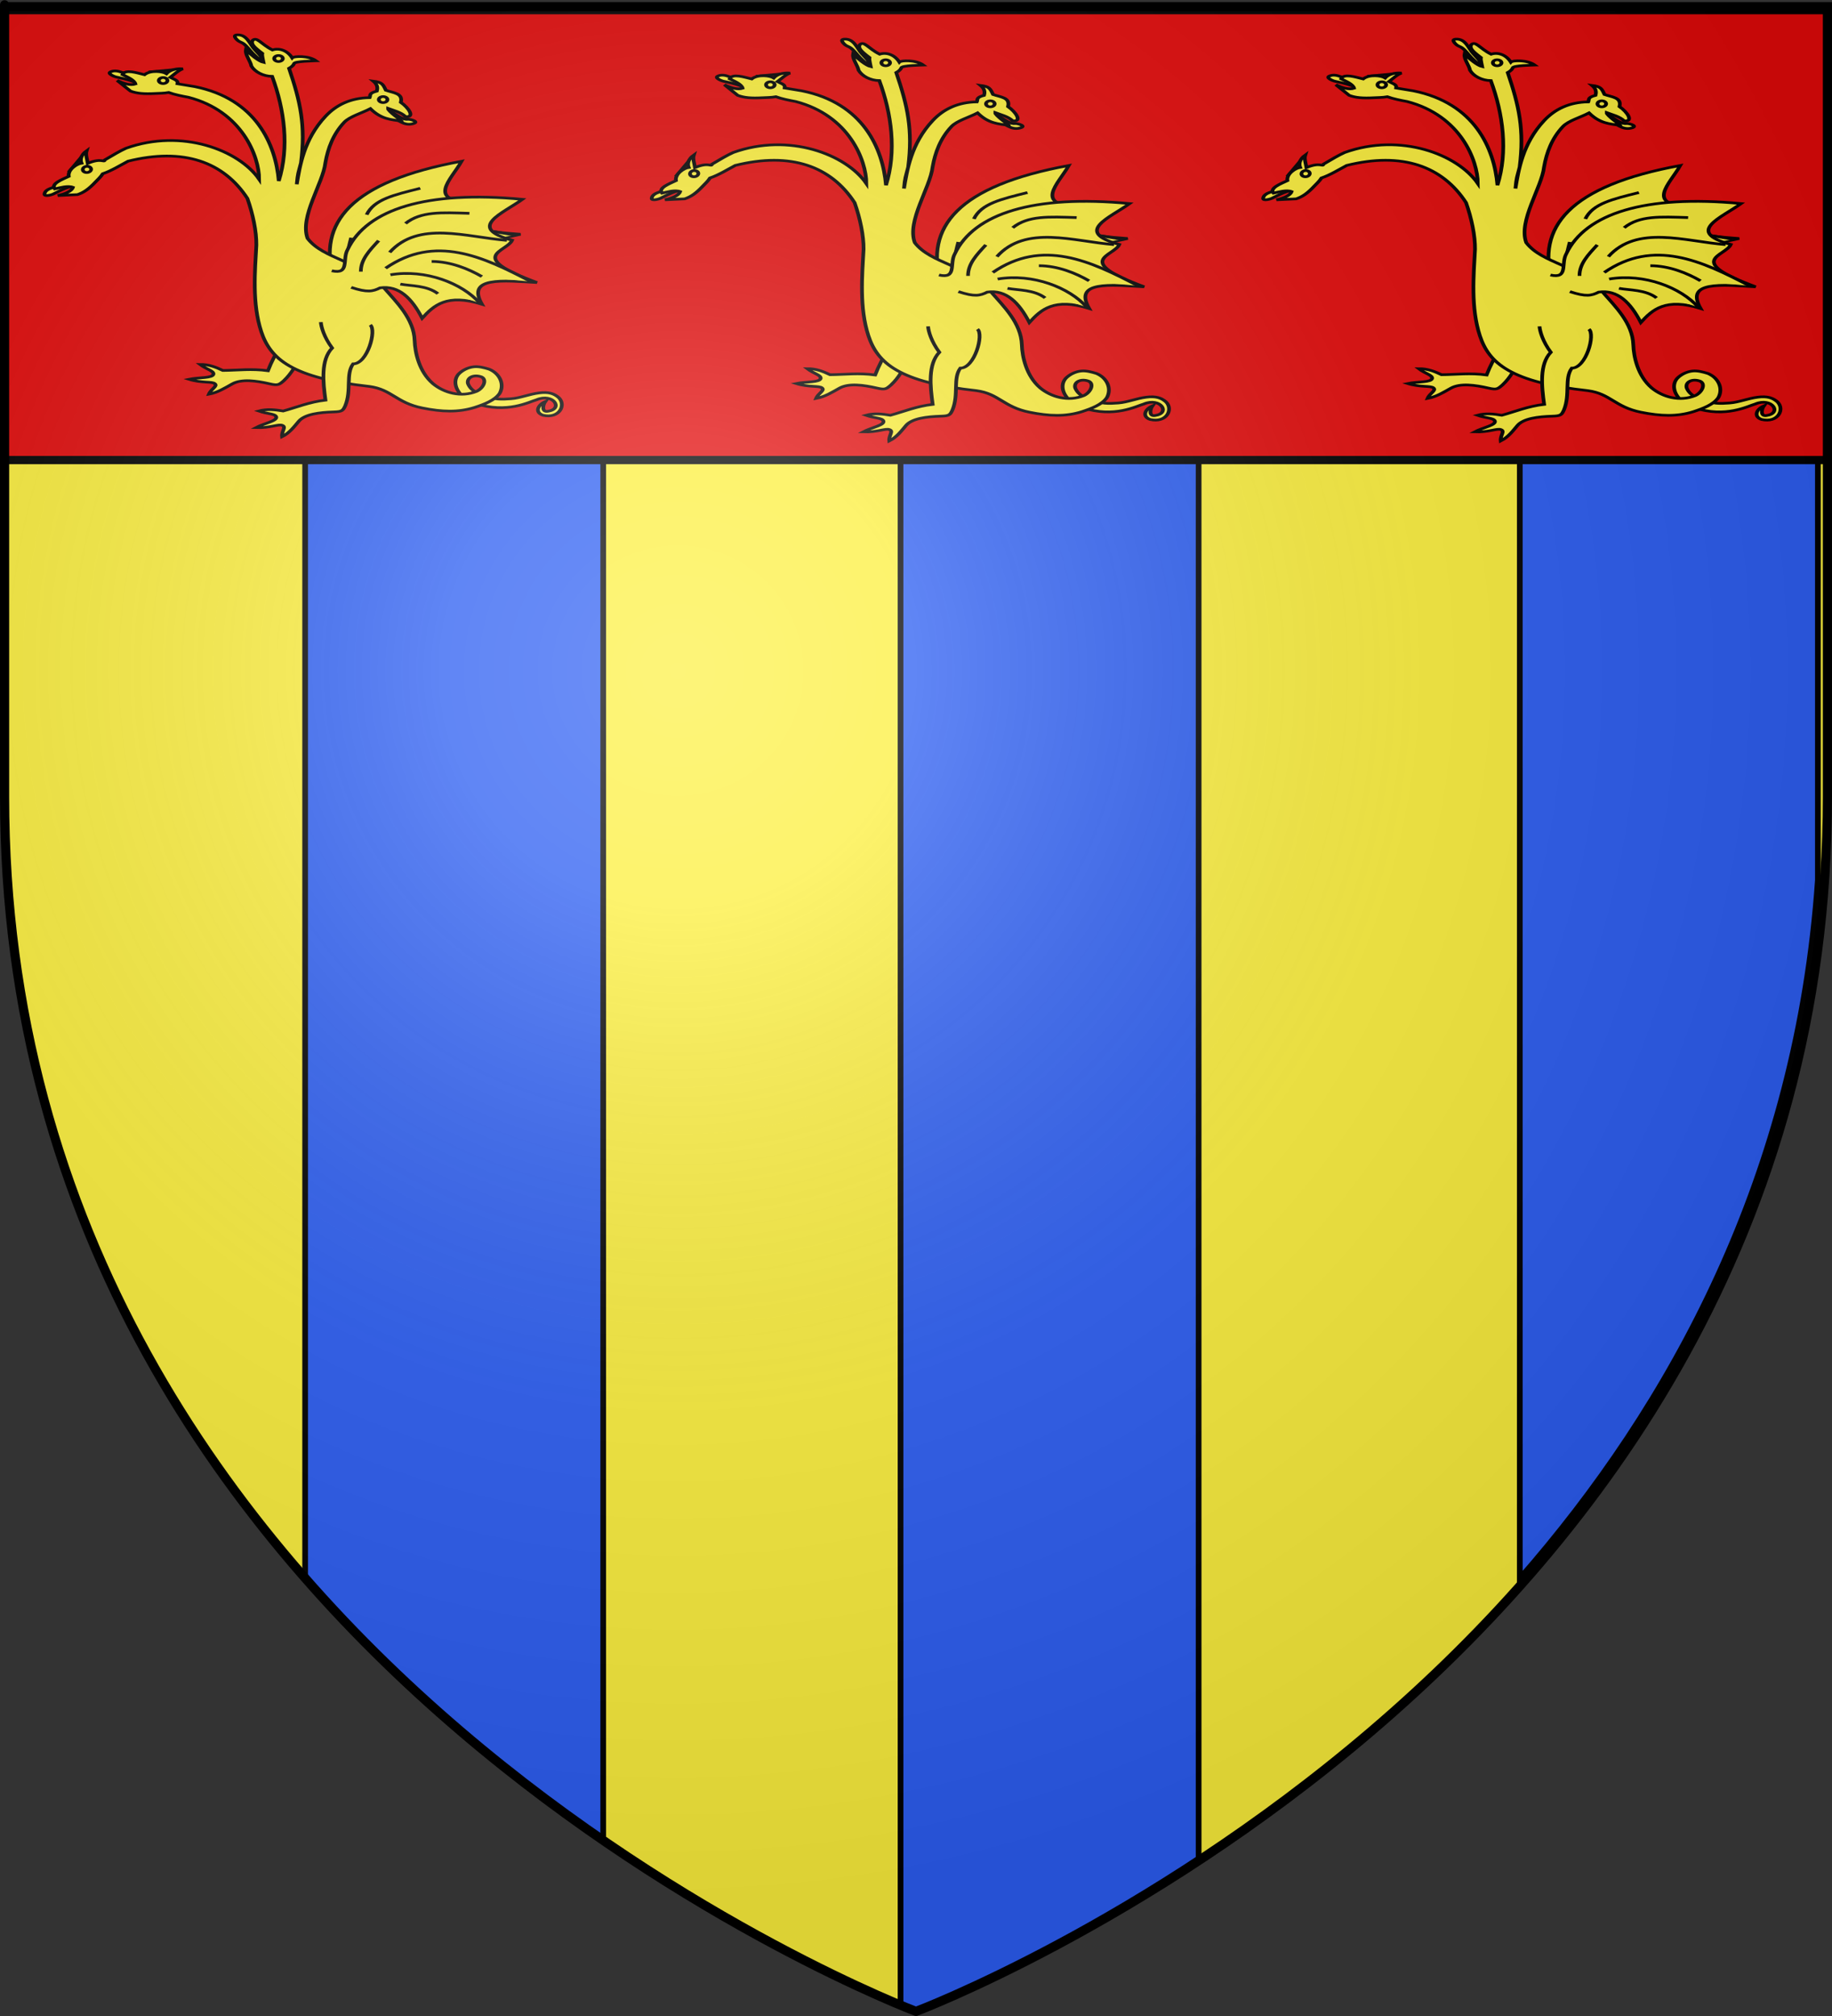
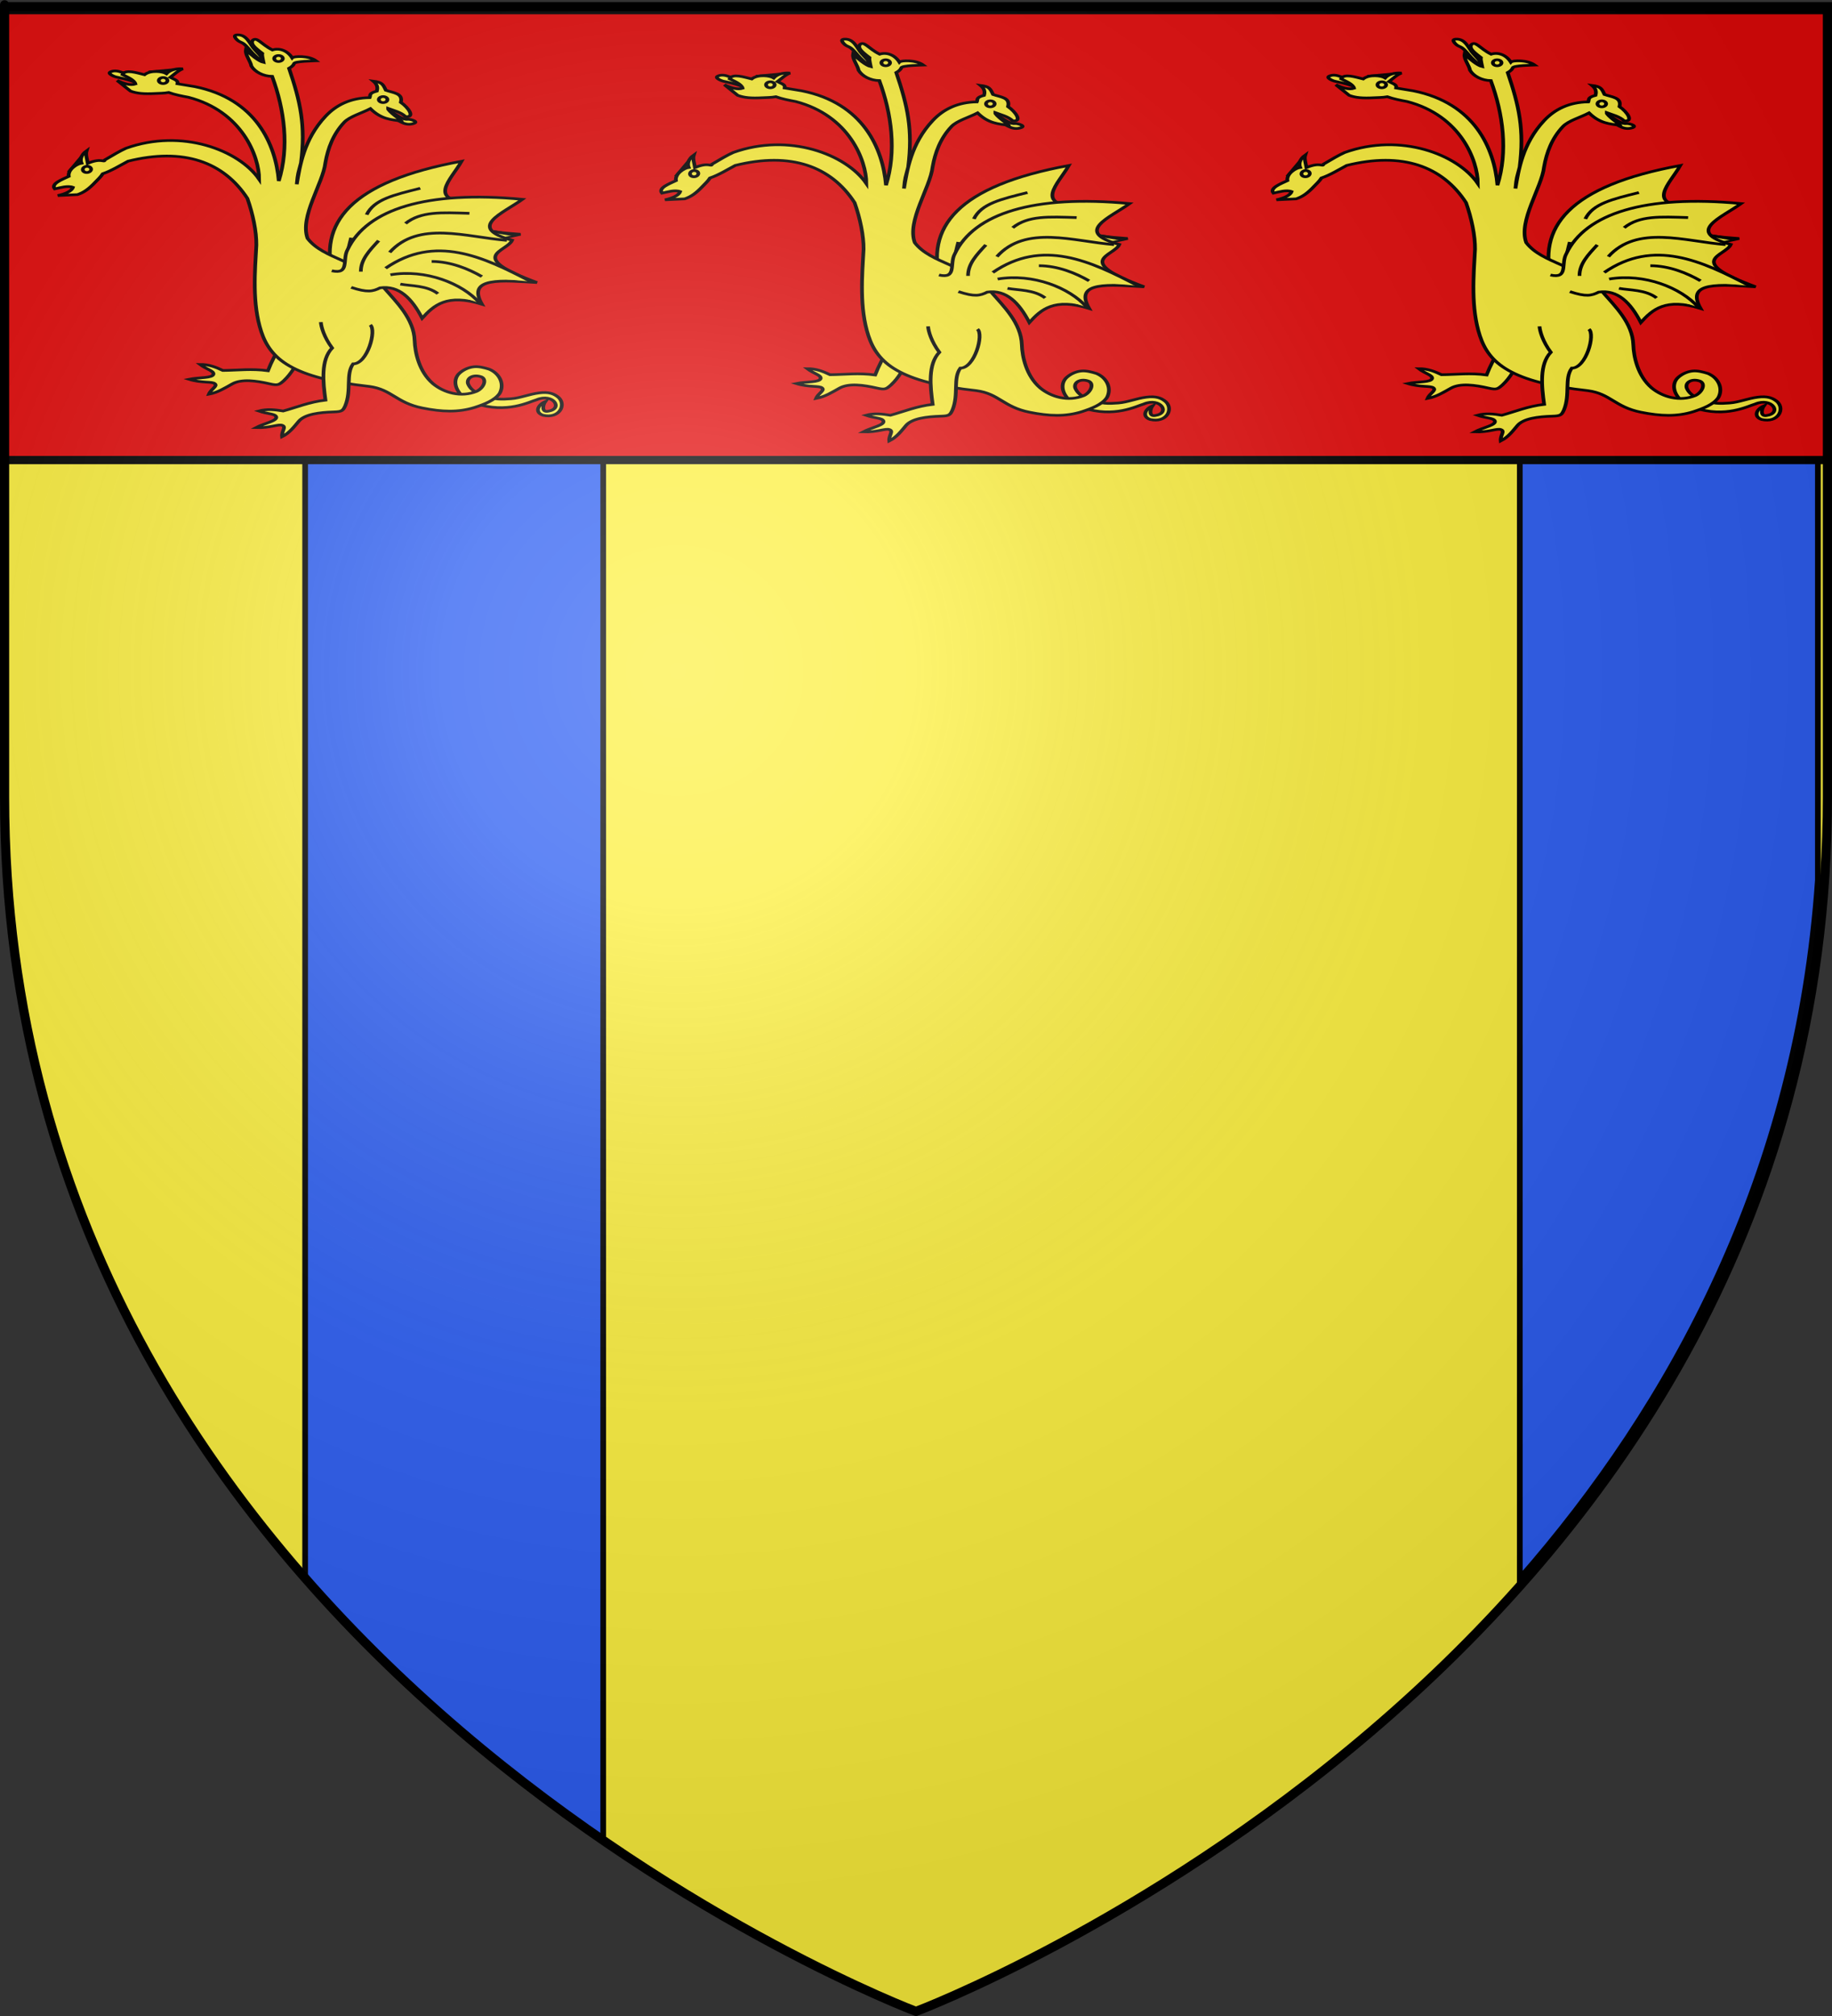
<svg xmlns="http://www.w3.org/2000/svg" xmlns:ns1="http://sodipodi.sourceforge.net/DTD/sodipodi-0.dtd" xmlns:ns2="http://www.inkscape.org/namespaces/inkscape" xmlns:xlink="http://www.w3.org/1999/xlink" height="660" width="600" version="1.0" id="svg2" ns1:version="0.32" ns2:version="0.46" ns1:docname="Blason Tourteron.svg" ns1:docbase="C:\Documents and Settings\Joel\Bureau" ns2:export-filename="/Users/olivier/Desktop/Blason Rouge/Blason_Vide_3D.png" ns2:export-xdpi="144" ns2:export-ydpi="144" ns2:output_extension="org.inkscape.output.svg.inkscape">
  <rect width="100%" height="100%" fill="#333333" stroke="none" />
  <ns1:namedview ns2:window-height="741" ns2:window-width="999" ns2:pageshadow="2" ns2:pageopacity="0.0" guidetolerance="10.0" gridtolerance="10.0" objecttolerance="10.0" borderopacity="1.0" bordercolor="#666666" pagecolor="#ffffff" id="base" showgrid="false" height="660px" ns2:zoom="0.71906891" ns2:cx="13.66714" ns2:cy="372.70392" ns2:window-x="101" ns2:window-y="312" ns2:current-layer="layer3" showguides="true" ns2:guide-bbox="true" />
  <desc id="desc4">Flag of Canton of Valais (Wallis)</desc>
  <defs id="defs6">
    <ns2:perspective ns1:type="inkscape:persp3d" ns2:vp_x="0 : 330 : 1" ns2:vp_y="0 : 1000 : 0" ns2:vp_z="600 : 330 : 1" ns2:persp3d-origin="300 : 220 : 1" id="perspective104" />
    <linearGradient id="linearGradient2893">
      <stop style="stop-color:white;stop-opacity:0.314;" offset="0" id="stop2895" />
      <stop id="stop2897" offset="0.19" style="stop-color:white;stop-opacity:0.251;" />
      <stop style="stop-color:#6b6b6b;stop-opacity:0.125;" offset="0.6" id="stop2901" />
      <stop style="stop-color:black;stop-opacity:0.125;" offset="1" id="stop2899" />
    </linearGradient>
    <radialGradient ns2:collect="always" xlink:href="#linearGradient2893" id="radialGradient3163" gradientUnits="userSpaceOnUse" gradientTransform="matrix(1.353,0,0,1.349,-77.629,-85.747)" cx="221.445" cy="226.331" fx="221.445" fy="226.331" r="300" />
    <linearGradient id="linearGradient3253">
      <stop style="stop-color:#030303;stop-opacity:1;" offset="0" id="stop3255" />
      <stop id="stop3257" offset="0.185" style="stop-color:#848484;stop-opacity:0.561;" />
      <stop id="stop3259" offset="0.348" style="stop-color:#989898;stop-opacity:0.498;" />
      <stop style="stop-color:#3f3f3f;stop-opacity:0.204;" offset="0.405" id="stop3261" />
      <stop id="stop3265" offset="0.537" style="stop-color:#0a0a0a;stop-opacity:0.031;" />
      <stop style="stop-color:#000000;stop-opacity:0;" offset="1" id="stop3263" />
    </linearGradient>
    <g id="s">
      <g id="c">
        <path transform="matrix(0.951,0.309,-0.309,0.951,0,-1)" d="M 0,0 L 0,1 L 0.5,1 L 0,0 z " id="t" />
        <use height="540" width="810" y="0" x="0" id="use2144" transform="scale(-1,1)" xlink:href="#t" />
      </g>
      <g id="a">
        <use height="540" width="810" y="0" x="0" id="use2147" transform="matrix(0.309,0.951,-0.951,0.309,0,0)" xlink:href="#c" />
        <use height="540" width="810" y="0" x="0" id="use2149" transform="matrix(-0.809,0.588,-0.588,-0.809,0,0)" xlink:href="#c" />
      </g>
      <use height="540" width="810" y="0" x="0" id="use2151" transform="scale(-1,1)" xlink:href="#a" />
    </g>
    <radialGradient r="300" fy="226.331" fx="221.445" cy="226.331" cx="221.445" gradientTransform="matrix(1.353,0,0,1.349,-77.629,-85.747)" gradientUnits="userSpaceOnUse" id="radialGradient2882" xlink:href="#linearGradient2893" ns2:collect="always" />
    <linearGradient id="linearGradient2872">
      <stop id="stop2874" offset="0" style="stop-color:white;stop-opacity:0.314;" />
      <stop style="stop-color:white;stop-opacity:0.251;" offset="0.19" id="stop2876" />
      <stop id="stop2878" offset="0.6" style="stop-color:#6b6b6b;stop-opacity:0.125;" />
      <stop id="stop2880" offset="1" style="stop-color:black;stop-opacity:0.125;" />
    </linearGradient>
    <ns2:perspective id="perspective3523" ns2:persp3d-origin="300 : 220 : 1" ns2:vp_z="600 : 330 : 1" ns2:vp_y="0 : 1000 : 0" ns2:vp_x="0 : 330 : 1" ns1:type="inkscape:persp3d" />
  </defs>
  <g ns2:groupmode="layer" id="layer3" ns2:label="Fond écu" style="display:inline">
    <path id="path2855" style="fill:#fcef3c;fill-opacity:1;fill-rule:evenodd;stroke:none;stroke-width:1px;stroke-linecap:butt;stroke-linejoin:miter;stroke-opacity:1" d="M 300,658.5 C 300,658.5 598.5,546.18 598.5,260.728 C 598.5,-24.723 598.5,2.176 598.5,2.176 L 1.5,2.176 L 1.5,260.728 C 1.5,546.18 300,658.5 300,658.5 z" ns1:nodetypes="cccccc" />
    <path style="fill:#2b5df2;fill-opacity:1;fill-rule:nonzero;stroke:#000000;stroke-width:1.868;stroke-miterlimit:4;stroke-dasharray:none;stroke-opacity:1" d="M 99.938,2.188 L 99.938,516.625 C 131.261,552.394 165.962,580.792 197.562,602.5 L 197.562,2.188 L 99.938,2.188 z" id="rect6005" />
-     <path style="fill:#2b5df2;fill-opacity:1;fill-rule:nonzero;stroke:#000000;stroke-width:1.868;stroke-miterlimit:4;stroke-dasharray:none;stroke-opacity:1" d="M 294.938,2.188 L 294.938,656.438 C 298.112,657.757 300,658.5 300,658.5 C 300,658.5 340.975,643.054 392.562,609.125 L 392.562,2.188 L 294.938,2.188 z" id="rect6027" />
    <path style="fill:#2b5df2;fill-opacity:1;fill-rule:nonzero;stroke:#000000;stroke-width:1.868;stroke-miterlimit:4;stroke-dasharray:none;stroke-opacity:1" d="M 595.376,2.187 L 595.376,288.156 C 588.728,384.684 547.501,460.021 497.751,516.781 L 497.751,2.187 L 595.376,2.187 z" id="rect6003" />
    <rect id="rect7092" style="fill:none;fill-opacity:1;fill-rule:nonzero;stroke:none;stroke-width:6.203;stroke-linecap:round;stroke-linejoin:round;stroke-miterlimit:4;stroke-dasharray:none;stroke-opacity:1" y="-85.408" x="-572.666" height="660" width="600" />
    <rect style="opacity:1;fill:#e20909;fill-opacity:1;fill-rule:nonzero;stroke:#000000;stroke-width:2.703;stroke-linecap:round;stroke-linejoin:bevel;stroke-miterlimit:4;stroke-dasharray:none;stroke-dashoffset:0;stroke-opacity:1" id="rect2477" width="597.297" height="147.297" x="1.351" y="3.315" />
    <g id="g2892" transform="matrix(0.445,0,0,0.318,162.925,-15.761)">
      <g style="display:inline" ns2:label="Fond écu" id="g2894">
        <path ns1:nodetypes="cccscccccccccc" id="path3368" d="M 318.515,400.947 C 300.193,412.994 301.995,429.685 289.61,445.913 C 286.22,449.992 285.344,451.062 279.262,449.07 C 269.358,445.88 258.585,443.821 251.763,449.129 C 246.86,452.944 241.092,458.082 234.482,459.764 C 236.084,454.295 241.145,451.618 238.867,448.952 C 236.931,446.408 229.284,448.546 219.869,444.403 C 227.227,442.256 237.215,443.465 237.856,439.15 C 238.209,435.66 232.896,434.358 227.953,429.103 C 234.412,429.002 239.692,431.951 244.805,435.333 C 255.761,435.211 265.884,433.283 277.969,435.607 C 283.002,417.494 292.487,395.891 301.97,387.127 L 299.047,369.783 L 318.515,400.947 z" style="fill:#fcef3c;fill-rule:evenodd;stroke:#000000;stroke-width:2.745;stroke-linecap:butt;stroke-linejoin:miter;stroke-miterlimit:4;stroke-dasharray:none;stroke-opacity:1" />
        <path ns1:nodetypes="cccccczzc" id="path83141" d="M 430.614,469.247 C 453.821,480.198 470.69,467.397 475.767,465.457 C 487.849,458.235 495.878,474.914 483.935,477.362 C 479.343,478.435 480.249,470.87 482.029,467.449 C 476.445,470.827 474.221,478.558 480.431,481.451 C 492.36,485.234 497.695,471.056 491.974,463.252 C 488.587,459.182 484.717,457.148 477.429,458.468 C 470.142,459.788 463.592,463.756 456.833,464.454 C 450.073,465.151 443.362,465.652 438.266,460.433" style="fill:#fcef3c;fill-rule:evenodd;stroke:#000000;stroke-width:2.745;stroke-linecap:butt;stroke-linejoin:miter;stroke-miterlimit:4;stroke-dasharray:none;stroke-opacity:1" />
        <path style="fill:#fcef3c;fill-rule:evenodd;stroke:#000000;stroke-width:2.745;stroke-linecap:butt;stroke-linejoin:miter;stroke-miterlimit:4;stroke-dasharray:none;stroke-opacity:1" d="M 350.596,352.687 C 363.627,331.448 380.958,340.151 399.975,360.589 C 402.829,345.027 406.724,330.13 435.082,330.858 C 412.968,308.798 440.087,302.507 463.817,295.13 C 403.803,289.559 431.247,273.969 429.938,261.673 C 393.181,262.373 412.974,238.492 420.509,219.939 C 338.659,240.889 314.196,283.889 326.474,341.005" id="path3346" ns1:nodetypes="ccccccc" />
        <path id="path3348" style="fill:#fcef3c;fill-rule:evenodd;stroke:#000000;stroke-width:2.745;stroke-linecap:butt;stroke-linejoin:miter;stroke-miterlimit:4;stroke-dasharray:none;stroke-opacity:1" d="M 355.043,323.027 C 375.063,277.011 416.65,285.232 459.218,295.917 M 360.966,327.94 C 382.527,312.625 413.42,316.434 432.845,330.249 M 351.485,306.836 C 358.216,268.321 397.424,271.343 426.414,263.243 M 350.618,274.984 C 356.207,259.075 370.589,254.682 390.082,247.778 M 383.692,303.944 C 396.559,298.802 411.715,300.875 423.934,304.562 M 371.427,334.102 C 379.719,332.974 390.014,327.963 400.87,332.9 M 339.548,333.041 C 334.686,321.6 336.891,310.915 339.219,298.672" ns1:nodetypes="cccccccccccccc" />
        <path style="fill:#fcef3c;fill-rule:evenodd;stroke:#000000;stroke-width:2.745;stroke-linecap:butt;stroke-linejoin:miter;stroke-miterlimit:4;stroke-dasharray:none;stroke-opacity:1" d="M 368.819,173.259 C 373.363,177.025 377.861,183.49 384.15,181.49 C 390.296,179.535 382.752,176.488 381.189,176.807 C 377.637,177.532 373.6,173.267 369.237,169.366 C 359.25,160.437 355.87,162.526 368.819,173.259 z" id="path84129" ns1:nodetypes="cssss" />
        <path style="fill:#fcef3c;fill-rule:evenodd;stroke:#000000;stroke-width:2.745;stroke-linecap:butt;stroke-linejoin:miter;stroke-miterlimit:4;stroke-dasharray:none;stroke-opacity:1" d="M 268.105,104.759 C 264.759,99.952 262.585,89.089 255.187,89.875 C 251.382,90.28 255.411,95.269 256.125,95.978 C 257.219,97.065 258.852,97.751 259.902,98.805 C 262.51,101.422 264.42,105.52 266.731,108.797 C 276.279,122.334 278.531,119.736 268.105,104.759 z" id="path84127" ns1:nodetypes="csssss" />
        <path ns1:nodetypes="cssss" id="path84125" d="M 178.525,133.888 C 174.335,130.995 167.208,124.442 162.118,127.964 C 159.5,129.776 165.064,132.812 165.892,133.069 C 170.312,134.443 174.352,135.583 178.701,137.799 C 191.51,144.325 191.052,142.538 178.525,133.888 z" style="fill:#fcef3c;fill-rule:evenodd;stroke:#000000;stroke-width:2.745;stroke-linecap:butt;stroke-linejoin:miter;stroke-miterlimit:4;stroke-dasharray:none;stroke-opacity:1" />
        <path style="fill:#fcef3c;fill-rule:evenodd;stroke:#000000;stroke-width:2.745;stroke-linecap:butt;stroke-linejoin:round;stroke-miterlimit:4;stroke-dasharray:none;stroke-opacity:1" d="M 190.171,128.08 L 210.387,125.46" id="path86783" ns1:nodetypes="cc" ns2:export-xdpi="88.653343" ns2:export-ydpi="88.653343" />
-         <path style="fill:#fcef3c;fill-rule:evenodd;stroke:#000000;stroke-width:2.745;stroke-linecap:butt;stroke-linejoin:miter;stroke-miterlimit:4;stroke-dasharray:none;stroke-opacity:1" d="M 128.309,244.274 C 123.483,245.806 114.035,247.386 113.518,253.66 C 113.252,256.887 119.048,254.348 119.763,253.848 C 123.579,251.181 126.979,248.669 131.39,246.587 C 144.381,240.452 142.736,239.697 128.309,244.274 z" id="path7181" ns1:nodetypes="cssss" />
        <path ns2:export-ydpi="88.653343" ns2:export-xdpi="88.653343" ns1:nodetypes="cc" id="path7185" d="M 131.202,231.331 L 141.893,213.545" style="fill:#fcef3c;fill-rule:evenodd;stroke:#000000;stroke-width:2.745;stroke-linecap:butt;stroke-linejoin:round;stroke-miterlimit:4;stroke-dasharray:none;stroke-opacity:1" />
        <path ns1:nodetypes="ccscccscsccccscccccccccccccsccccccccccccccccccccccccscccccccccsccscccccc" d="M 419.826,459.798 C 415.377,453.157 414.647,444.864 418.205,439.152 C 420.847,435.309 425.084,432.169 429.568,431.538 C 433.349,431.005 437.287,432.549 440.782,434.021 C 448.681,438.57 452.261,449.611 448.502,458.96 C 444.856,466.135 437.322,470.108 430.147,473.38 C 417.981,478.664 405.983,477.998 391.57,473.945 C 372.217,468.504 369.071,454.801 352.467,451.742 C 295.809,443.044 279.653,423.482 273.003,395.153 C 266.263,366.438 268.383,333.117 269.446,306.142 C 269.564,292.234 266.879,274.206 262.825,258.167 C 245.323,220.495 215.814,205.702 175.069,219.845 C 169.034,224.336 162.971,229.634 156.451,232.771 C 154.91,236.13 152.615,238.968 151.096,241.226 C 146.255,248.421 142.527,252.088 137.789,254.3 L 123.282,255.267 C 128.897,253.535 133.495,250.783 134.45,246.818 C 130.62,244.736 124.927,247.261 121.101,248.39 C 117.94,243.106 126.701,238.654 131.382,235.523 C 130.471,228.649 137.324,222.583 140.749,221.929 C 139.64,218.41 140.387,213.249 144.473,209.216 C 143.595,213.002 144.96,218.331 145.397,222.059 C 155.935,216.005 157.304,221.936 157.938,218.553 C 164.173,213.462 168.94,209.426 173.506,206.567 C 214.783,185.928 256.641,208.577 271.5,238.505 C 271.439,214.735 258.855,168.409 219.437,154.075 C 214.386,152.766 209.334,151.357 204.915,149.146 C 201.397,150.021 197.801,149.969 195.134,150.172 C 186.632,150.82 181.508,150.143 176.856,147.747 L 167.023,136.769 C 171.86,140.166 176.834,142.112 180.445,140.388 C 179.624,136.023 174.135,133.061 170.878,130.714 C 172.909,124.876 181.785,129.079 187.1,130.853 C 191.75,125.813 200.656,127.482 203.301,129.806 C 205.278,126.713 209.667,124.072 215.293,124.806 C 211.867,126.479 208.676,130.912 206.118,133.599 C 209.416,136.008 211.979,136.601 211.399,140.185 C 216.165,141.33 220.349,142.244 224.073,143.116 C 269.257,155.754 283.666,202.606 285.948,240.314 C 293.741,205.444 290.115,166.895 281.064,132.554 C 274.306,132.382 268.432,127.953 265.791,122.007 C 265.174,116.93 261.103,110.357 261.754,105.43 C 265.222,109.86 271.225,117.129 274.836,118.192 C 274.74,117.092 273.381,111.731 273.798,108.849 C 266.766,101.401 265.749,99.162 266.454,95.943 C 269.623,90.788 272.838,99.5 281.278,105.364 C 286.551,102.997 292.42,106.139 295.807,113.517 C 297.02,111.655 307.91,110.947 313.408,116.55 C 312.169,116.627 297.462,116.913 297.189,119.402 C 296.764,121.013 295.618,122.654 293.504,124.262 C 301.813,158.576 305.838,182.877 302.282,221.601 C 300.276,232.605 299.993,231.535 299.19,243.666 C 301.432,225.123 304.305,197.567 320.326,173.714 C 328.163,162.046 338.687,154.751 352.835,154.47 C 353.607,152.236 351.851,150.002 358.109,147.767 C 359.007,143.312 358.085,140.518 355.472,137.455 C 362.016,138.619 362.684,140.789 364.746,146.882 C 370.123,149.558 377.603,149.873 375.757,159.299 C 381.586,164.969 386.495,175.047 379.197,174.026 C 375.913,169.407 370.267,167.624 366.301,165.524 C 366.042,168.319 377.168,178.952 376.381,178.647 C 368.294,176.988 361.449,176.775 353.362,165.814 C 346.985,170.426 338.204,173.809 334.141,179.805 C 325.998,191.825 322.125,206.623 320.264,221.328 C 318.469,243.01 301.213,276.704 307.139,299.399 C 319.082,321.21 345.878,322.196 363.313,350.187 C 372.534,364.991 385.397,382.178 385.927,404.505 C 386.233,416.956 389.228,436.617 399.368,448.836 C 407.561,458.393 420.08,463.405 431.61,456.78 C 436.451,453.629 439.393,445.161 435.278,442.074 C 429.674,439.001 424.245,442.473 425.12,448.538 C 425.849,451.698 427.857,455.221 430.527,457.252" style="fill:#fcef3c;fill-rule:evenodd;stroke:#000000;stroke-width:2.745;stroke-linecap:butt;stroke-linejoin:miter;stroke-miterlimit:4;stroke-dasharray:none;stroke-opacity:1" id="path7167" />
        <path style="fill:#fcef3c;fill-rule:evenodd;stroke:#000000;stroke-width:2.745;stroke-linecap:butt;stroke-linejoin:miter;stroke-miterlimit:4;stroke-dasharray:none;stroke-opacity:1" d="M 353.277,388.417 C 358.103,393.836 351.212,428.627 340.652,428.551 C 335.072,439.227 339.625,455.458 334.92,471.481 C 333.226,476.469 332.792,477.772 326.384,478.012 C 315.965,478.452 305.143,480.251 300.683,487.575 C 297.477,492.839 293.94,499.64 288.365,503.498 C 287.886,497.829 291.651,493.575 288.555,491.868 C 285.824,490.158 279.446,494.802 269.14,494.182 C 275.246,489.63 285.026,487.307 284.064,483.049 C 283.133,479.663 277.692,480.281 271.167,477.076 C 277.173,474.747 283.179,475.681 289.184,477.076 C 299.388,473.174 308.16,467.871 320.305,465.866 C 318.46,447.184 316.76,424.371 325.218,412.221 C 319.27,401.083 317.181,390.619 316.899,385.548" id="path3370" ns1:nodetypes="ccccsccccccccc" />
        <g transform="matrix(1.714,0,0,1.758,-210.698,-498.707)" id="g7212" style="fill:#fcef3c;stroke:#000000;stroke-width:1.581;stroke-miterlimit:4;stroke-dasharray:none;stroke-opacity:1">
          <path style="fill:#fcef3c;fill-rule:evenodd;stroke:#000000;stroke-width:1.581;stroke-linecap:butt;stroke-linejoin:miter;stroke-miterlimit:4;stroke-dasharray:none;stroke-opacity:1" d="M 320.85,482.645 C 327.809,485.793 330.103,485.069 333.257,482.933 C 341.296,481.362 346.86,488.981 351.314,500.718 C 356.391,493.138 361.878,486.128 377.006,492.521 C 370.095,476.232 386.151,478.67 400.625,479.819 C 369.527,464.17 387.871,461.786 389.96,455.042 C 369.979,447.62 386.082,439.254 394.363,431.093 C 353.105,425.753 327.632,436.909 319.312,460.513 C 316.899,466.285 320.35,475.264 312.508,472.923" id="path3356" ns1:nodetypes="ccccccccc" />
          <path id="path3358" style="fill:#fcef3c;fill-rule:evenodd;stroke:#000000;stroke-width:1.581;stroke-linecap:butt;stroke-linejoin:miter;stroke-miterlimit:4;stroke-dasharray:none;stroke-opacity:1" d="M 335.622,471.439 C 356.88,451.479 377.439,464.617 397.966,479.259 M 337.699,475.278 C 352.809,471.793 368.603,480.344 375.938,491.727 M 337.384,462.169 C 349.77,443.338 370.228,453.237 387.703,455.12 M 344.158,445.232 C 350.789,438.048 359.543,438.786 371.625,439.286 M 355.41,467.474 C 363.518,467.496 371.221,471.799 376.972,476.328 M 341.94,480.737 C 346.668,481.9 353.359,481.447 358.092,486.344 M 324.989,473.422 C 324.968,466.374 328.587,461.221 332.625,455.275" ns1:nodetypes="cccccccccccccc" />
        </g>
        <path transform="matrix(0.929,0,0,0.908,-161.967,-59.07)" ns1:type="arc" style="fill:#fcef3c;stroke:#000000;stroke-width:2.988;stroke-miterlimit:4;stroke-dasharray:none;stroke-opacity:1" id="path84123" ns1:cx="481.92572" ns1:cy="190.81146" ns1:rx="3.4058356" ns1:ry="3.4058356" d="M 485.332,190.811 A 3.406,3.406 0 1 1 478.52,190.811 A 3.406,3.406 0 1 1 485.332,190.811 z" />
        <path transform="matrix(0.929,0,0,0.908,-84.969,-16.79)" d="M 485.332,190.811 A 3.406,3.406 0 1 1 478.52,190.811 A 3.406,3.406 0 1 1 485.332,190.811 z" ns1:ry="3.4058356" ns1:rx="3.4058356" ns1:cy="190.81146" ns1:cx="481.92572" id="path84119" style="fill:#fcef3c;stroke:#000000;stroke-width:2.988;stroke-miterlimit:4;stroke-dasharray:none;stroke-opacity:1" ns1:type="arc" />
        <path transform="matrix(0.929,0,0,0.908,-246.876,-36.383)" ns1:type="arc" style="fill:#fcef3c;stroke:#000000;stroke-width:2.988;stroke-miterlimit:4;stroke-dasharray:none;stroke-opacity:1" id="path84121" ns1:cx="481.92572" ns1:cy="190.81146" ns1:rx="3.4058356" ns1:ry="3.4058356" d="M 485.332,190.811 A 3.406,3.406 0 1 1 478.52,190.811 A 3.406,3.406 0 1 1 485.332,190.811 z" />
        <path d="M 485.332,190.811 A 3.406,3.406 0 1 1 478.52,190.811 A 3.406,3.406 0 1 1 485.332,190.811 z" ns1:ry="3.4058356" ns1:rx="3.4058356" ns1:cy="190.81146" ns1:cx="481.92572" id="path7189" style="fill:#fcef3c;stroke:#000000;stroke-width:2.988;stroke-miterlimit:4;stroke-dasharray:none;stroke-opacity:1" ns1:type="arc" transform="matrix(0.583,-0.742,0.69,0.57,-267.86,477.17)" />
      </g>
      <g ns2:label="Meubles" id="g2915" />
      <g ns2:label="Reflet final" id="g2917" />
      <g ns2:label="Contour final" id="g2919" />
    </g>
    <use x="0" y="0" xlink:href="#g2892" id="use2921" transform="translate(-198.868,-1.391)" width="600" height="660" />
    <use x="0" y="0" xlink:href="#use2921" id="use2923" transform="translate(399.127,1.391)" width="600" height="660" />
  </g>
  <g ns2:groupmode="layer" id="layer4" ns2:label="Meubles" />
  <g ns2:groupmode="layer" id="layer2" ns2:label="Reflet final" ns1:insensitive="true">
    <path ns1:nodetypes="cccccc" d="M 300,658.5 C 300,658.5 598.5,546.18 598.5,260.728 C 598.5,-24.723 598.5,2.176 598.5,2.176 L 1.5,2.176 L 1.5,260.728 C 1.5,546.18 300,658.5 300,658.5 z " style="opacity:1;fill:url(#radialGradient3163);fill-opacity:1;fill-rule:evenodd;stroke:none;stroke-width:1px;stroke-linecap:butt;stroke-linejoin:miter;stroke-opacity:1" id="path2875" ns2:export-xdpi="144" ns2:export-ydpi="144" />
  </g>
  <g ns2:groupmode="layer" id="layer1" ns2:label="Contour final" ns1:insensitive="true">
    <path ns1:nodetypes="cccccc" d="M 300,658.5 C 300,658.5 1.5,546.18 1.5,260.728 C 1.5,-24.723 1.5,2.176 1.5,2.176 L 598.5,2.176 L 598.5,260.728 C 598.5,546.18 300,658.5 300,658.5 z " style="opacity:1;fill:none;fill-opacity:1;fill-rule:evenodd;stroke:#000000;stroke-width:3;stroke-linecap:butt;stroke-linejoin:miter;stroke-miterlimit:4;stroke-dasharray:none;stroke-opacity:1" id="path1411" ns2:export-xdpi="144" ns2:export-ydpi="144" />
  </g>
</svg>